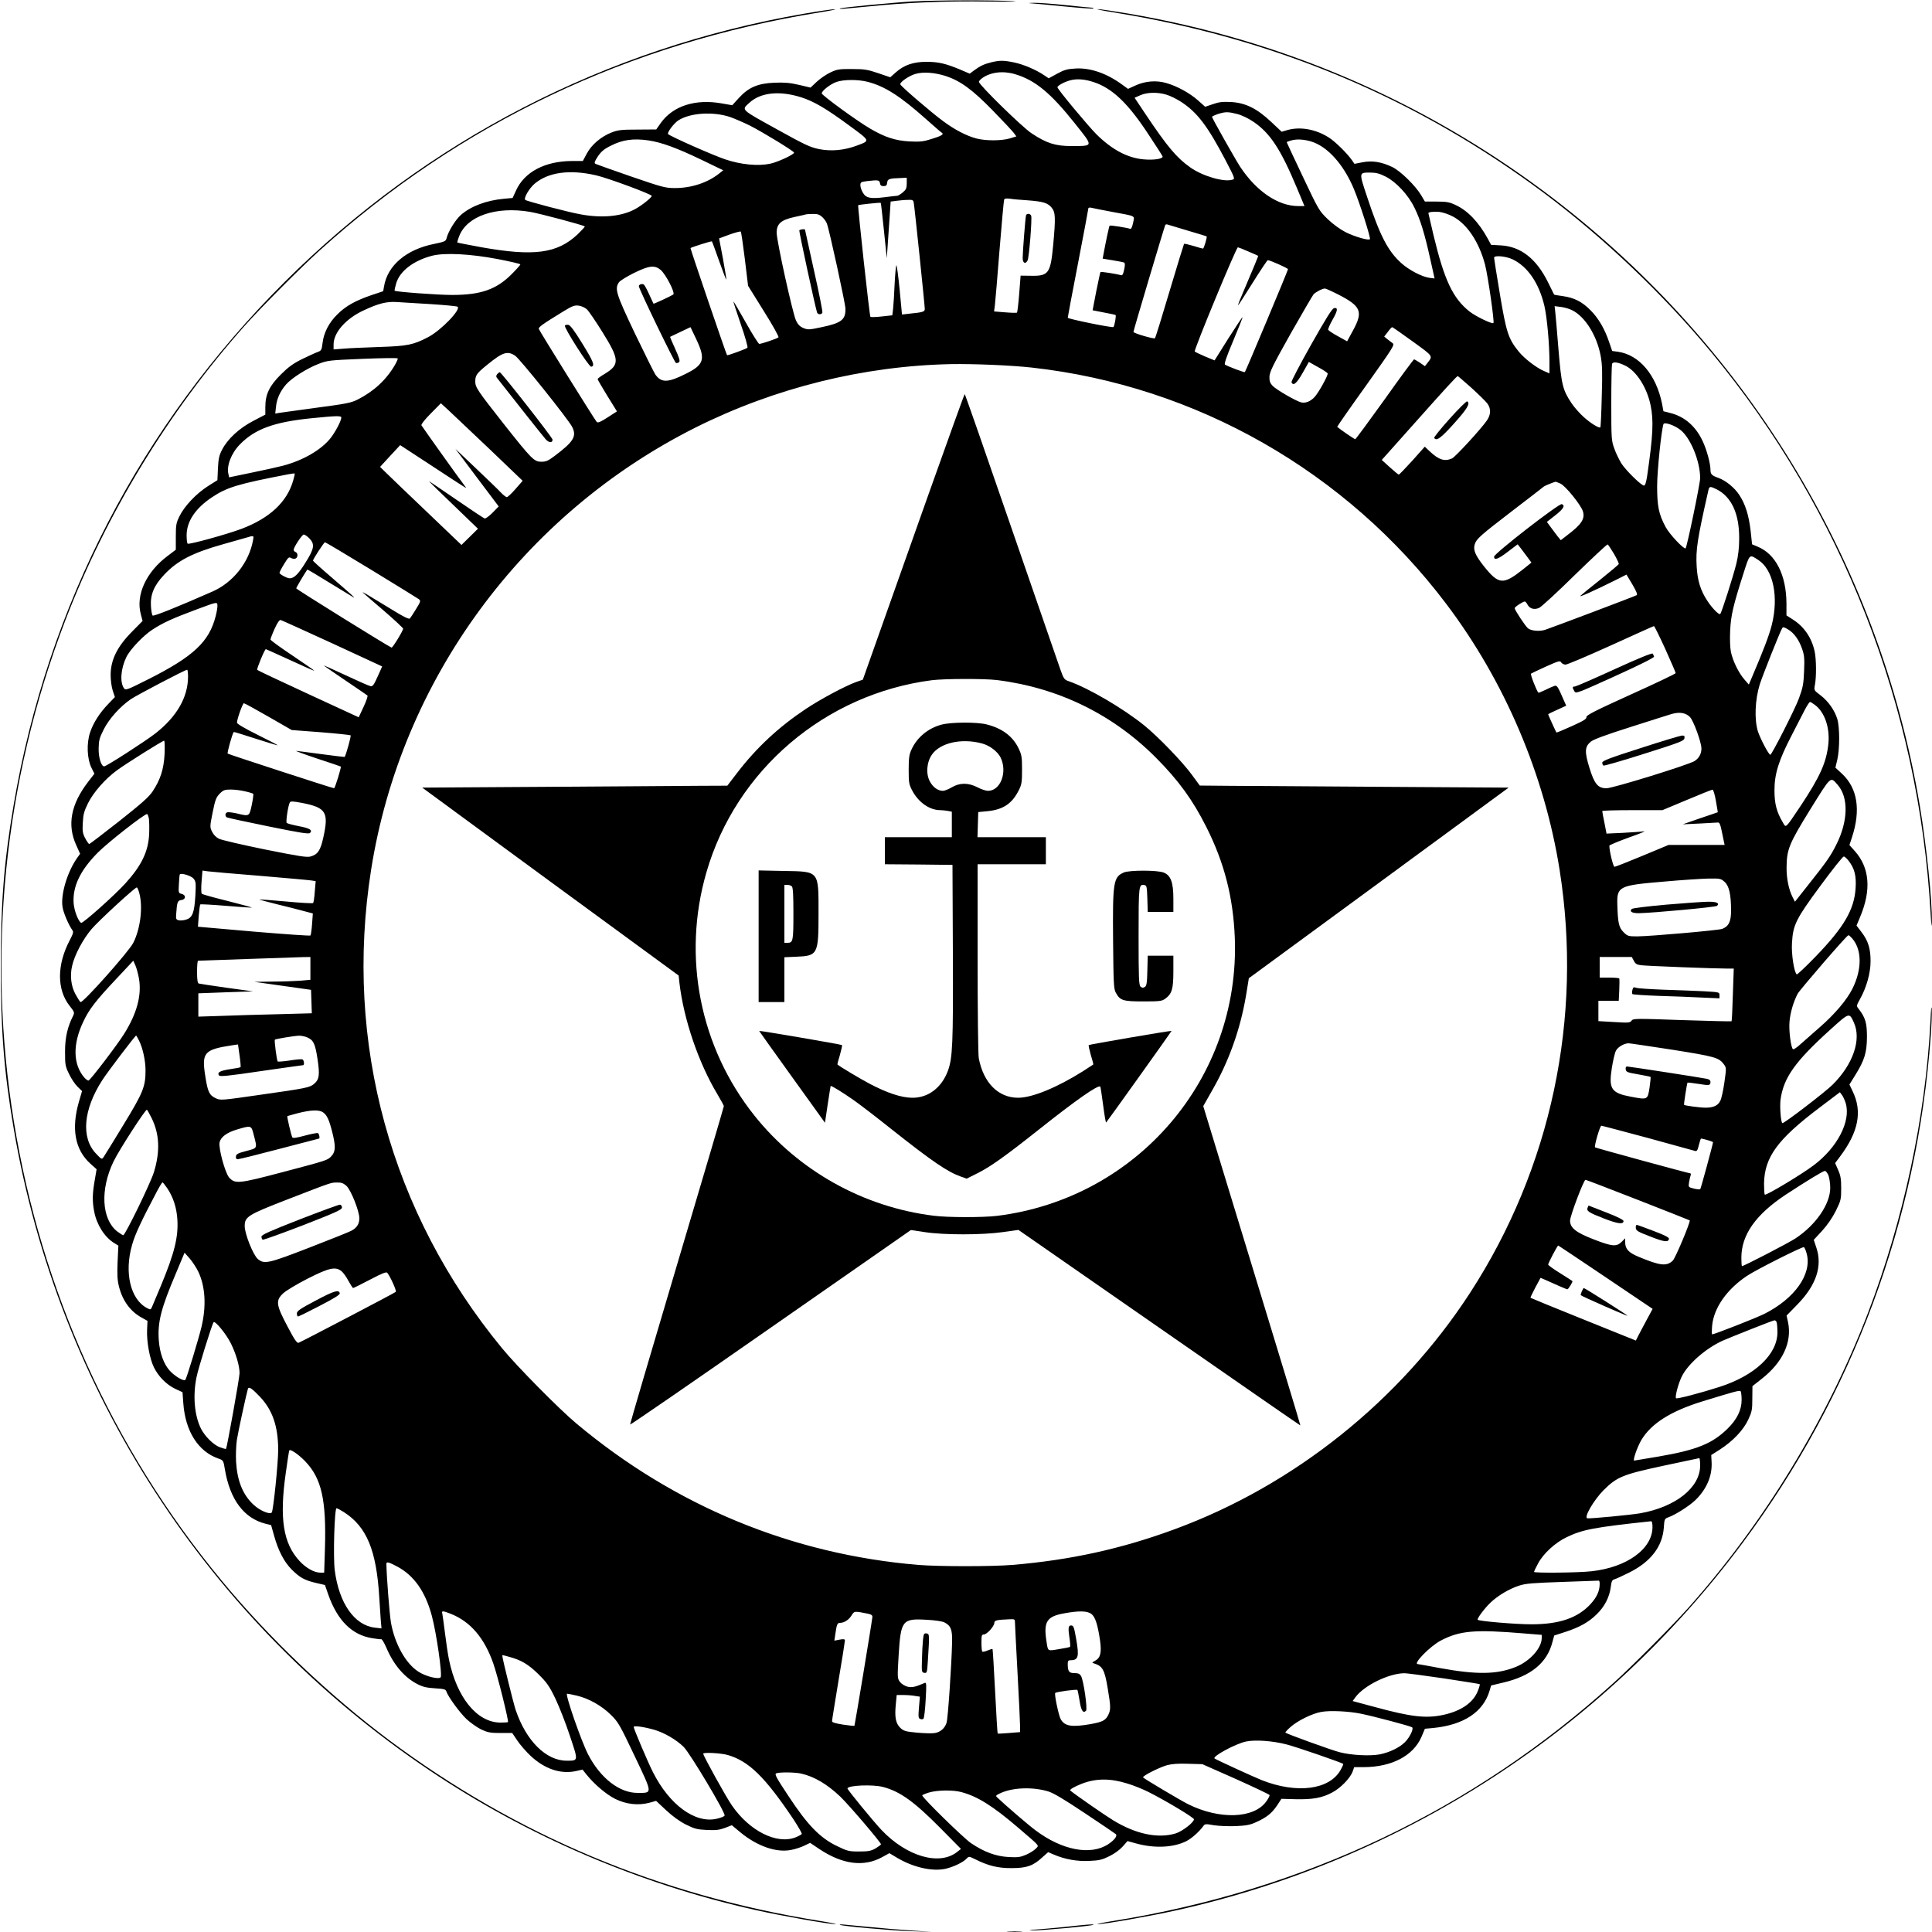
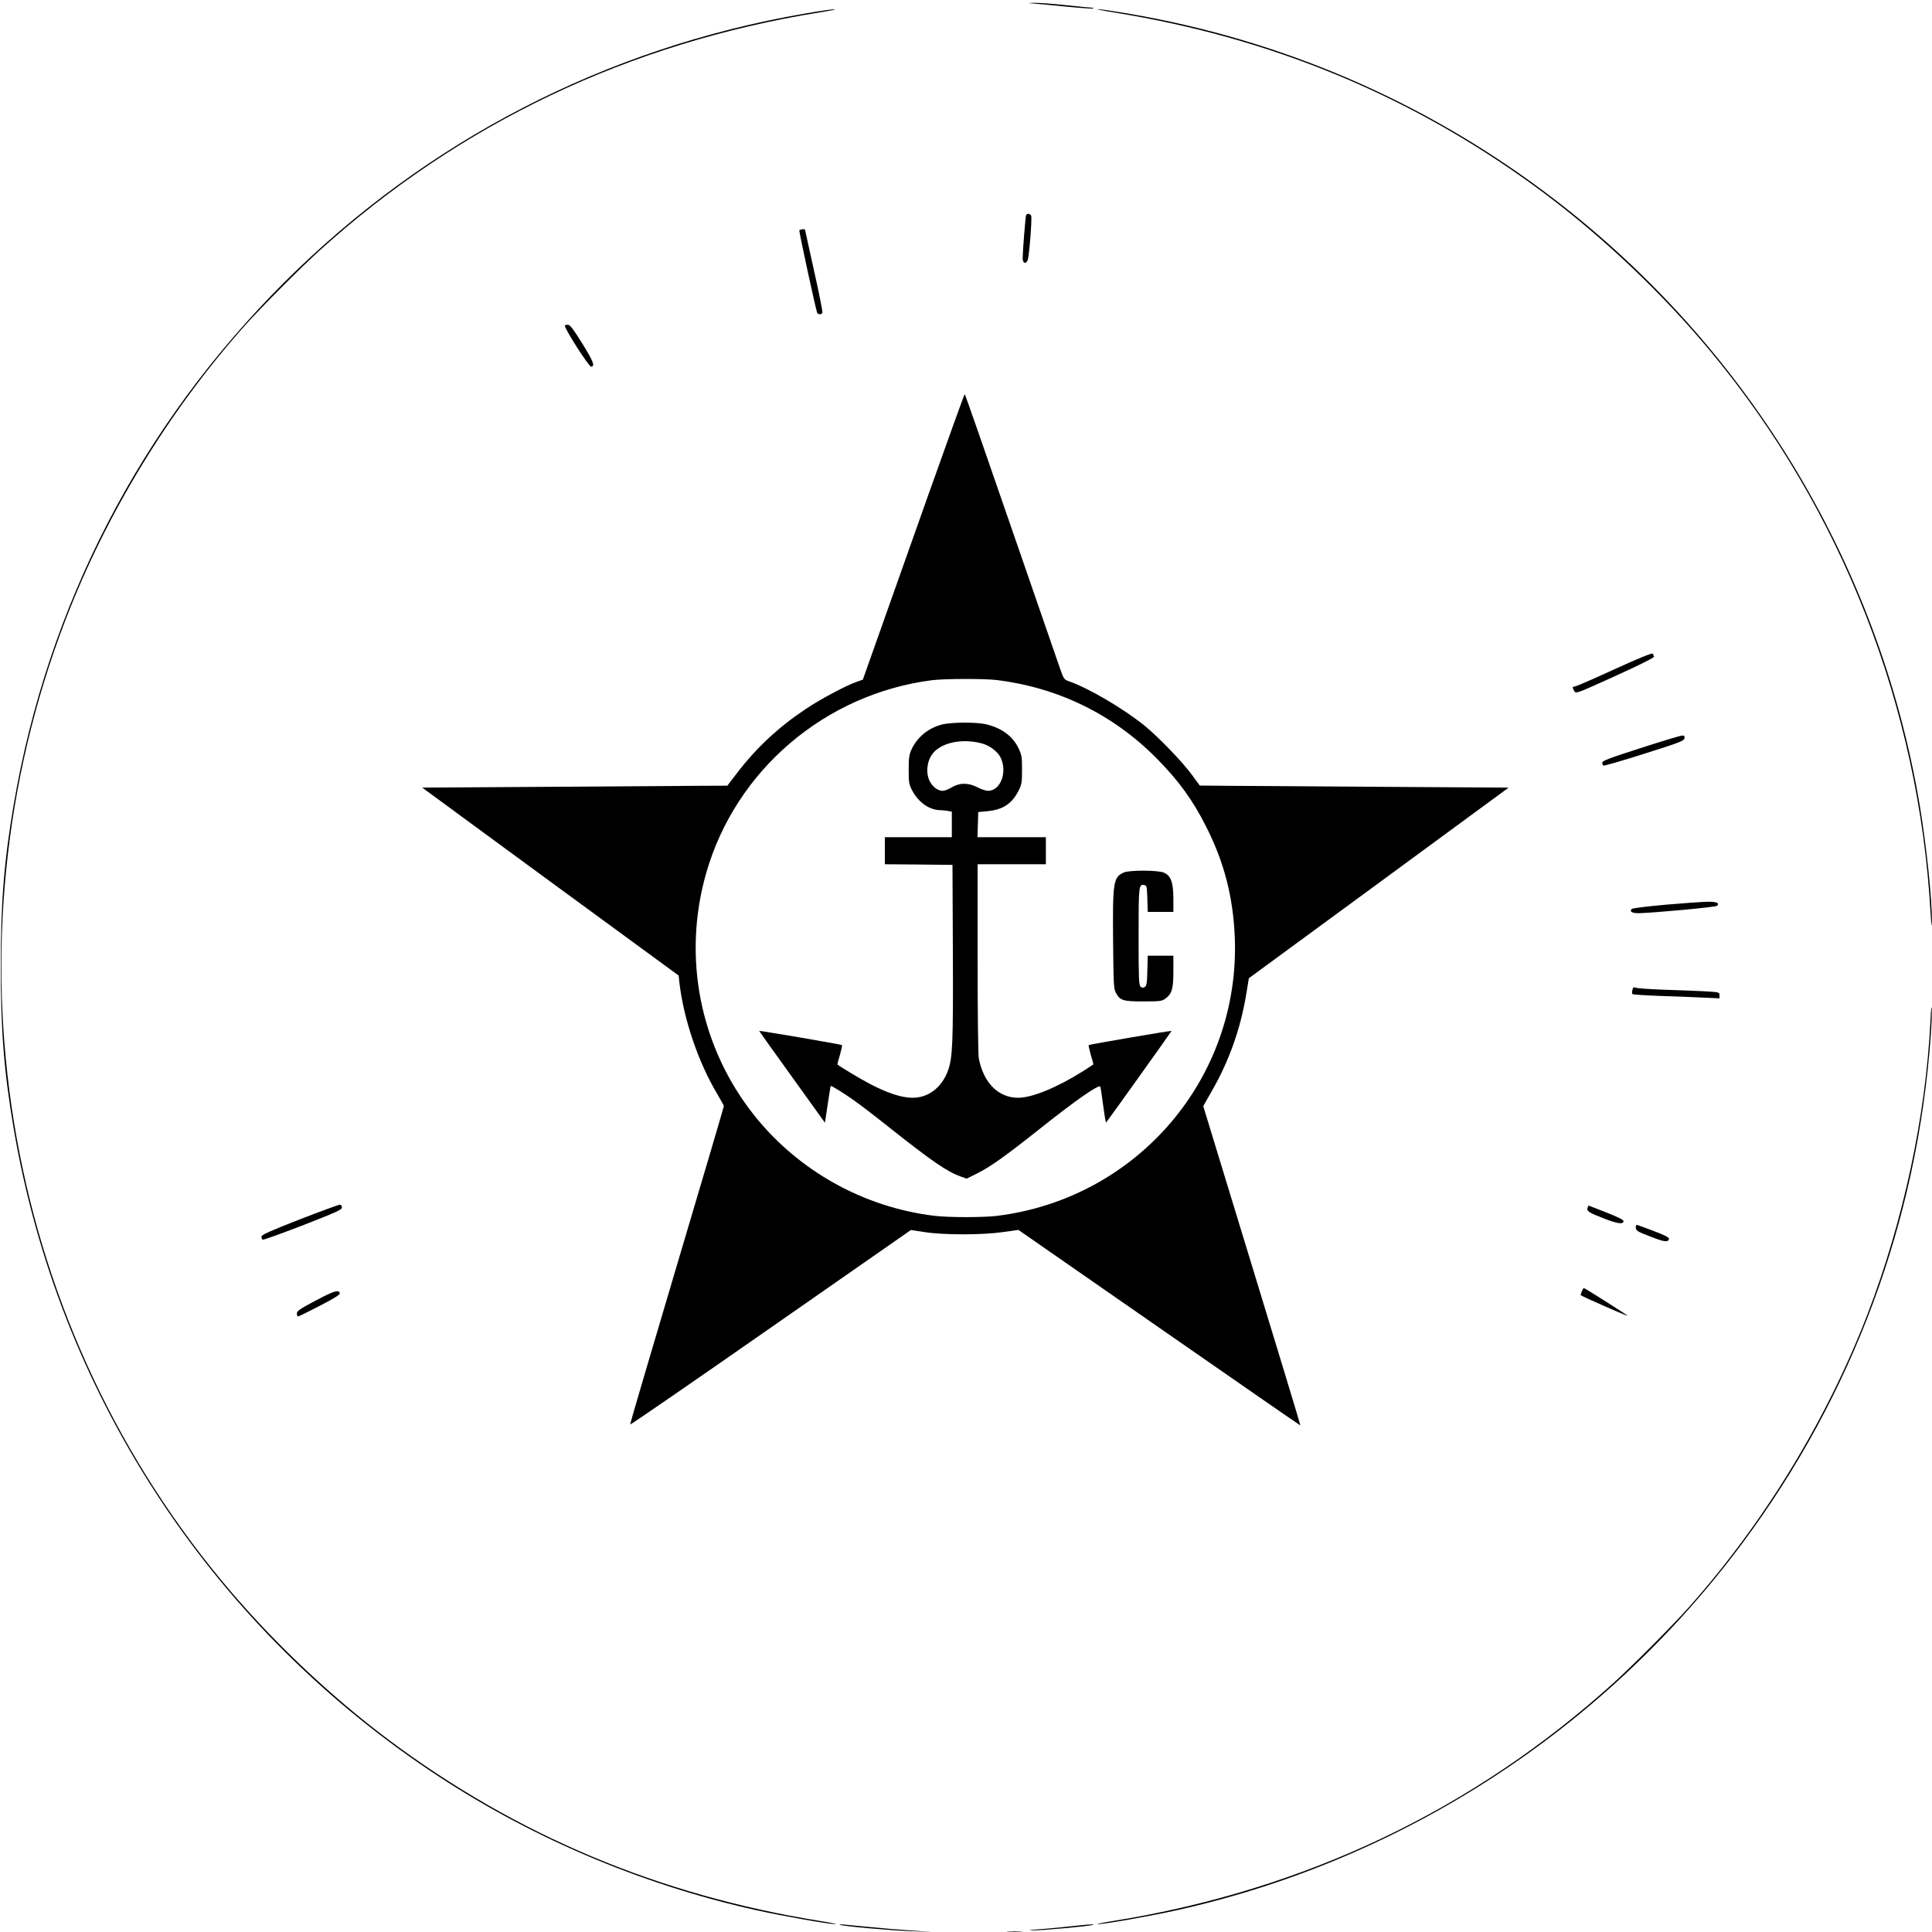
<svg xmlns="http://www.w3.org/2000/svg" version="1.0" width="1500pt" height="1500pt" viewBox="0 0 1500 1500" preserveAspectRatio="xMidYMid meet">
  <g transform="translate(0,1500) scale(0.1,-0.1)" fill="#000000" stroke="none">
-     <path d="M7090 14989 c-160 -9 -562 -48 -569 -55 -7 -6 5 -5 212 15 311 32 608 44 937 39 168 -2 256 -1 195 3 -150 9 -597 8 -775 -2z" />
    <path d="M8020 14973 c25 -2 139 -12 254 -24 114 -11 211 -18 214 -15 3 4 -1 6 -9 6 -8 0 -99 9 -204 20 -104 11 -215 19 -245 18 -52 -1 -52 -2 -10 -5z" />
    <path d="M6245 14894 c-1543 -267 -2932 -984 -4036 -2084 -1115 -1112 -1841 -2514 -2103 -4060 -75 -440 -100 -760 -100 -1255 0 -495 25 -815 100 -1255 345 -2034 1504 -3825 3226 -4983 764 -514 1632 -885 2537 -1087 196 -44 574 -111 619 -109 15 0 -40 12 -123 25 -1248 200 -2357 666 -3347 1406 -464 348 -923 784 -1296 1235 -1716 2073 -2182 4934 -1214 7459 316 823 801 1620 1391 2284 122 137 435 452 581 584 1092 988 2403 1612 3885 1850 83 13 134 24 115 24 -19 1 -125 -15 -235 -34z" />
    <path d="M8645 14904 c1248 -200 2357 -666 3347 -1406 464 -348 923 -784 1296 -1235 1013 -1224 1611 -2753 1701 -4353 6 -101 9 -122 10 -69 3 164 -42 595 -94 905 -320 1904 -1367 3613 -2923 4772 -954 710 -2048 1177 -3225 1377 -114 19 -219 35 -235 34 -15 0 41 -12 123 -25z" />
-     <path d="M7695 14516 c-56 -14 -85 -28 -133 -63 l-33 -25 -77 33 c-111 46 -166 59 -259 59 -101 0 -172 -24 -236 -80 l-45 -40 -94 32 c-82 28 -106 32 -203 32 -99 1 -116 -2 -167 -26 -32 -15 -79 -47 -106 -72 l-49 -46 -89 21 c-69 16 -111 20 -189 17 -131 -5 -203 -36 -278 -118 l-52 -57 -80 14 c-206 37 -380 -19 -475 -152 l-35 -50 -145 -1 c-126 0 -152 -3 -203 -23 -81 -32 -154 -94 -191 -163 l-31 -58 -85 0 c-209 -1 -369 -85 -434 -230 l-26 -57 -67 -6 c-139 -13 -257 -58 -335 -126 -43 -38 -99 -130 -111 -181 -6 -23 -15 -27 -98 -44 -214 -43 -359 -166 -387 -327 l-7 -40 -90 -30 c-123 -42 -200 -84 -265 -149 -66 -64 -107 -144 -116 -225 -6 -52 -10 -58 -38 -68 -17 -6 -71 -31 -121 -55 -70 -35 -107 -62 -166 -121 -88 -88 -119 -153 -119 -251 l0 -59 -92 -48 c-109 -56 -201 -141 -243 -223 -24 -45 -29 -71 -33 -146 l-4 -92 -73 -46 c-90 -57 -183 -155 -221 -233 -26 -52 -29 -68 -29 -159 l0 -102 -62 -47 c-168 -125 -250 -304 -210 -453 l14 -53 -76 -77 c-120 -120 -172 -223 -172 -344 0 -38 7 -91 16 -119 l17 -51 -50 -52 c-68 -70 -118 -148 -143 -224 -28 -84 -23 -204 11 -273 l23 -46 -51 -66 c-132 -173 -162 -333 -90 -489 l30 -67 -21 -29 c-77 -108 -130 -282 -116 -381 6 -45 47 -141 77 -183 10 -13 6 -27 -19 -75 -102 -192 -103 -386 -2 -513 37 -47 39 -51 26 -78 -43 -85 -62 -167 -62 -277 0 -104 2 -114 32 -175 17 -36 47 -80 66 -98 l34 -33 -24 -82 c-61 -211 -31 -374 89 -482 l48 -43 -15 -88 c-18 -103 -19 -160 -4 -239 19 -102 80 -199 154 -245 l34 -21 -6 -127 c-4 -100 -2 -141 11 -192 28 -110 89 -193 178 -241 l43 -24 -3 -70 c-4 -92 20 -224 53 -291 35 -71 98 -135 166 -167 l56 -26 6 -83 c15 -220 116 -379 275 -433 35 -12 37 -15 48 -83 39 -234 148 -380 315 -422 l44 -11 23 -82 c32 -116 78 -204 137 -263 62 -62 99 -83 189 -104 l69 -16 26 -75 c71 -201 184 -313 341 -338 34 -6 66 -9 71 -8 5 1 22 -28 38 -64 57 -135 141 -233 243 -285 41 -21 71 -28 135 -32 69 -4 83 -8 88 -23 13 -41 105 -167 158 -217 32 -29 83 -65 114 -80 50 -23 71 -27 149 -27 l91 0 39 -58 c21 -32 68 -86 103 -119 109 -102 233 -144 351 -119 l53 12 30 -38 c61 -76 153 -154 222 -189 86 -43 180 -53 265 -31 l54 15 77 -72 c49 -46 104 -86 153 -111 68 -34 87 -39 164 -43 70 -3 97 0 140 16 l54 21 66 -55 c132 -109 283 -161 398 -136 31 6 76 21 100 33 l44 21 70 -47 c181 -121 346 -142 489 -64 l56 31 62 -37 c122 -72 267 -106 370 -85 62 13 142 51 169 81 16 17 18 17 63 -5 103 -52 180 -71 286 -70 117 0 167 18 238 84 l45 40 44 -19 c86 -37 182 -54 276 -49 76 3 100 9 156 37 39 19 80 49 103 75 l37 42 65 -18 c143 -40 291 -33 391 17 42 21 101 74 133 118 12 17 19 17 81 6 38 -6 114 -9 170 -7 83 4 112 9 161 32 80 36 119 68 160 128 l34 52 110 -3 c132 -3 206 10 284 52 65 34 140 111 159 163 l12 34 76 0 c216 1 382 88 446 234 l27 64 66 6 c236 24 387 124 436 289 l12 41 92 22 c217 50 343 154 384 315 l14 51 84 27 c113 37 182 75 246 138 61 59 99 133 109 211 5 44 11 56 28 60 11 3 64 27 116 53 167 84 257 201 268 349 4 66 6 69 36 80 54 19 162 88 209 133 87 85 131 187 126 293 l-3 57 69 44 c100 65 180 149 218 230 29 62 32 77 32 165 l1 96 71 56 c165 129 238 287 205 442 l-11 50 83 85 c147 150 197 299 148 443 l-20 60 64 69 c42 46 79 100 107 155 40 82 42 90 42 176 0 74 -5 101 -24 143 l-23 53 39 52 c143 191 173 349 97 505 l-25 53 46 74 c72 117 89 173 90 296 0 109 -12 149 -65 218 -18 22 -17 24 11 75 50 89 82 202 82 292 1 97 -18 161 -71 229 l-38 50 28 67 c88 209 74 382 -41 511 l-42 47 20 61 c69 211 43 380 -78 493 l-51 47 15 63 c19 82 19 249 0 314 -21 69 -71 140 -132 186 -50 38 -50 38 -42 80 12 61 11 198 -2 259 -23 106 -81 192 -169 248 l-50 32 0 92 c-1 221 -83 384 -224 442 l-43 18 -11 103 c-14 122 -41 209 -88 280 -37 57 -105 112 -163 133 -51 18 -61 28 -61 63 0 48 -29 156 -61 223 -54 115 -139 189 -249 217 l-55 14 -11 59 c-46 225 -177 379 -342 403 l-45 6 -23 67 c-34 102 -83 187 -144 248 -66 67 -126 98 -216 111 -38 5 -68 10 -68 12 -1 1 -22 45 -48 97 -91 183 -212 277 -368 285 l-73 4 -26 48 c-70 128 -156 218 -249 261 -49 23 -70 27 -148 27 l-91 0 -29 49 c-44 74 -160 188 -224 219 -83 40 -156 52 -232 37 l-62 -12 -20 29 c-39 55 -129 143 -177 174 -104 67 -227 88 -328 58 l-40 -12 -81 76 c-111 105 -201 149 -313 155 -65 3 -94 0 -141 -17 l-59 -20 -55 49 c-64 57 -162 111 -246 135 -78 23 -165 16 -241 -19 l-57 -26 -47 34 c-119 87 -247 131 -361 124 -65 -4 -87 -10 -142 -40 l-66 -36 -37 25 c-61 41 -158 83 -231 98 -82 17 -112 17 -179 1z m-350 -107 c113 -38 205 -105 363 -267 79 -81 152 -159 163 -174 l20 -27 -52 -16 c-66 -19 -187 -19 -259 0 -78 21 -168 68 -257 134 -90 66 -329 271 -333 286 -6 16 68 67 117 81 62 18 151 11 238 -17z m536 15 c155 -46 275 -144 465 -383 145 -182 146 -174 -26 -175 -125 0 -193 21 -311 99 -73 48 -409 377 -409 400 0 5 12 18 25 28 65 47 162 59 256 31z m609 -61 c144 -47 266 -162 423 -401 59 -89 110 -168 113 -176 7 -19 -68 -31 -150 -23 -124 12 -242 75 -362 193 -67 67 -304 352 -304 366 0 13 51 41 98 54 51 14 112 10 182 -13z m-1755 2 c134 -34 254 -111 455 -290 62 -55 117 -103 124 -107 16 -11 -7 -25 -88 -49 -56 -18 -85 -21 -165 -17 -110 6 -192 33 -306 100 -106 62 -375 259 -375 273 0 20 68 73 115 89 53 19 167 20 240 1z m-516 -120 c101 -32 197 -89 375 -220 166 -122 164 -116 57 -156 -97 -36 -196 -45 -290 -27 -72 15 -109 32 -336 158 -278 154 -269 145 -208 201 87 81 233 97 402 44z m2837 20 c28 -8 79 -33 113 -55 126 -82 206 -187 345 -452 73 -140 76 -147 55 -153 -65 -21 -230 27 -326 94 -109 77 -179 161 -352 419 l-82 123 43 19 c52 24 135 26 204 5z m549 -150 c36 -9 88 -34 129 -62 127 -87 210 -212 335 -512 l59 -141 -48 0 c-157 0 -326 115 -452 306 -41 64 -218 377 -218 387 0 5 46 24 75 30 38 9 61 7 120 -8z m-3935 -24 c36 -13 103 -42 150 -65 104 -53 345 -200 345 -211 0 -15 -128 -74 -185 -86 -95 -20 -230 -7 -350 34 -93 31 -423 177 -443 196 -10 10 44 83 79 106 91 59 271 71 404 26z m-636 -181 c101 -15 220 -58 411 -150 l170 -82 -30 -24 c-90 -72 -216 -114 -344 -114 -76 0 -97 6 -342 90 -144 50 -268 94 -276 98 -11 7 -7 18 19 58 25 37 48 57 99 82 91 47 175 59 293 42z m5190 -26 c113 -55 220 -187 289 -355 45 -108 131 -378 123 -386 -11 -12 -117 19 -188 54 -44 23 -97 61 -140 102 -67 65 -71 72 -193 330 -69 145 -125 265 -125 267 0 2 15 8 33 13 53 17 138 6 201 -25z m-5597 -245 c89 -20 433 -147 433 -160 0 -13 -77 -74 -128 -102 -105 -57 -253 -72 -420 -42 -90 15 -423 103 -434 113 -14 13 30 89 72 125 105 90 273 113 477 66z m6131 -10 c80 -40 175 -141 223 -240 47 -94 80 -204 123 -398 l34 -153 -40 5 c-58 8 -158 60 -217 113 -105 94 -166 211 -266 513 -65 196 -66 191 26 191 42 0 70 -7 117 -31z m-3718 -53 c0 -37 -5 -48 -31 -70 -17 -14 -36 -26 -43 -26 -6 0 -50 -5 -96 -11 -111 -14 -146 -7 -170 34 -11 18 -20 44 -20 58 0 24 4 27 53 33 86 10 95 8 99 -16 2 -17 10 -23 28 -23 20 0 26 6 28 27 3 29 16 33 110 36 l42 2 0 -44z m935 -131 c122 -9 159 -20 189 -56 31 -37 33 -76 12 -301 -20 -210 -36 -232 -171 -229 l-81 1 -11 -141 c-6 -77 -14 -143 -17 -146 -3 -3 -44 -2 -91 2 l-87 7 6 46 c3 26 20 218 36 427 17 209 33 386 36 394 3 10 16 12 47 8 23 -4 83 -9 132 -12z m-881 -17 c6 -27 86 -798 86 -827 0 -21 -14 -26 -116 -36 l-61 -7 -18 191 c-10 105 -22 191 -25 191 -4 0 -10 -64 -14 -142 -3 -79 -9 -166 -12 -195 l-6 -51 -82 -9 c-44 -5 -84 -6 -88 -3 -7 5 -100 861 -95 867 5 4 172 22 175 18 2 -1 13 -99 25 -216 l22 -214 8 115 c4 63 11 162 15 220 l7 105 45 6 c25 3 64 7 87 7 37 2 43 -1 47 -20z m1541 -73 c191 -36 174 -26 162 -86 -6 -29 -14 -48 -21 -46 -24 9 -156 30 -161 25 -4 -4 -29 -121 -48 -224 l-6 -32 79 -13 c44 -7 84 -15 89 -18 6 -4 6 -24 -1 -54 -8 -37 -13 -47 -26 -43 -42 11 -153 28 -158 24 -2 -3 -17 -71 -33 -151 l-28 -146 56 -11 c31 -6 70 -14 86 -17 17 -3 33 -7 36 -9 7 -4 -8 -84 -16 -93 -8 -8 -355 63 -355 72 0 6 36 197 80 424 44 228 80 419 80 425 0 6 10 8 23 5 12 -3 85 -18 162 -32z m-4519 0 c80 -14 411 -102 424 -113 3 -2 -23 -30 -56 -62 -158 -148 -338 -172 -744 -100 -102 19 -187 35 -189 37 -2 1 4 24 14 49 60 157 286 234 551 189z m7166 -37 c109 -58 202 -198 248 -373 22 -85 74 -444 65 -453 -10 -10 -138 52 -185 89 -130 103 -196 243 -280 592 -22 93 -40 170 -40 172 0 9 39 13 83 10 28 -3 72 -17 109 -37z m-4898 -3 c14 -13 31 -36 36 -51 19 -49 143 -618 144 -660 2 -86 -31 -112 -184 -144 -98 -21 -108 -21 -142 -7 -28 12 -43 27 -58 59 -26 56 -150 618 -150 681 0 70 34 99 137 122 43 9 83 18 88 20 6 2 31 4 56 4 36 1 52 -5 73 -24z m2836 -105 c80 -23 146 -44 148 -45 6 -5 -21 -95 -28 -95 -4 0 -38 9 -75 21 -37 11 -69 18 -72 16 -2 -3 -53 -168 -112 -366 -59 -199 -110 -364 -114 -367 -8 -8 -167 39 -167 49 0 11 241 819 247 830 3 5 10 6 17 4 6 -2 76 -23 156 -47z m-3437 -222 l25 -207 122 -196 c70 -111 119 -200 114 -204 -10 -10 -132 -51 -149 -51 -6 0 -53 74 -104 165 -51 91 -95 165 -97 165 -2 0 24 -79 57 -176 34 -97 57 -180 52 -184 -9 -9 -155 -62 -158 -58 -7 8 -287 830 -284 832 8 7 163 56 166 52 2 -1 28 -72 58 -157 30 -85 54 -147 54 -139 1 8 -12 83 -27 167 l-29 152 81 30 c45 16 84 26 87 23 4 -4 18 -100 32 -214z m3908 60 c41 -17 75 -33 77 -34 3 -1 -26 -70 -145 -351 -7 -18 -12 -33 -10 -33 2 0 53 79 113 175 60 96 113 175 117 175 17 0 157 -62 157 -70 0 -10 -328 -792 -335 -799 -5 -4 -129 43 -154 58 -8 5 11 60 64 186 41 98 74 180 72 182 -2 2 -52 -73 -111 -166 l-106 -169 -73 30 c-39 17 -76 34 -81 39 -9 8 322 809 335 809 3 0 40 -14 80 -32z m-5829 -59 c98 -19 178 -37 178 -42 0 -4 -30 -38 -67 -75 -118 -119 -239 -162 -463 -162 -111 0 -438 24 -446 33 -2 2 3 27 12 57 28 96 136 178 281 215 97 24 295 14 505 -26z m7883 -3 c117 -57 203 -184 245 -358 21 -89 40 -298 40 -440 l0 -87 -37 16 c-62 25 -158 99 -203 155 -79 98 -95 146 -145 445 -25 149 -45 276 -45 282 0 21 93 12 145 -13z m-6615 -82 c40 -35 115 -180 97 -191 -26 -16 -150 -73 -153 -71 -1 2 -17 35 -34 73 -17 38 -36 73 -42 76 -14 9 -38 0 -38 -13 0 -21 276 -591 288 -596 7 -2 18 0 25 7 8 8 0 35 -31 103 -23 50 -41 92 -39 93 1 1 37 18 80 38 l78 37 45 -94 c73 -154 60 -197 -75 -265 -144 -73 -195 -75 -242 -10 -11 16 -83 161 -160 321 -147 309 -158 346 -123 397 9 12 62 45 117 72 118 58 160 62 207 23z m5261 -191 c177 -91 194 -132 113 -280 l-45 -83 -72 40 c-39 21 -73 44 -75 50 -2 5 12 39 32 74 42 74 46 99 15 94 -16 -2 -59 -71 -179 -283 -87 -154 -155 -285 -153 -292 13 -33 41 -10 87 72 l48 85 71 -40 c40 -21 73 -44 75 -49 5 -14 -71 -151 -102 -184 -32 -34 -70 -49 -104 -41 -40 10 -194 99 -222 129 -19 20 -25 37 -24 70 1 37 26 88 163 332 90 158 170 296 179 307 17 19 67 45 89 46 6 0 53 -21 104 -47z m-7048 -74 c108 -7 202 -16 209 -20 31 -19 -125 -182 -227 -236 -116 -61 -162 -70 -380 -77 -110 -4 -235 -9 -277 -13 l-78 -6 0 39 c0 92 95 200 233 264 115 54 179 70 257 65 36 -2 154 -10 263 -16z m1214 -41 c14 -13 68 -92 120 -176 133 -213 136 -253 19 -324 -31 -18 -56 -37 -56 -41 0 -5 34 -63 75 -130 l75 -121 -73 -47 c-54 -35 -75 -44 -84 -35 -13 13 -441 700 -449 721 -6 14 23 35 191 138 69 42 85 48 118 44 22 -3 50 -16 64 -29z m7650 -7 c100 -50 190 -195 220 -351 13 -70 15 -126 9 -319 -3 -129 -8 -237 -11 -239 -9 -9 -76 32 -130 81 -29 26 -72 74 -94 107 -69 104 -78 143 -101 417 -11 136 -22 268 -25 292 l-5 44 49 -6 c27 -3 67 -15 88 -26z m-1239 -242 c163 -118 158 -111 114 -168 l-19 -24 -39 27 c-21 14 -42 26 -45 26 -4 0 -107 -139 -228 -310 -122 -170 -225 -310 -229 -310 -6 0 -112 72 -140 96 -2 1 98 145 223 319 207 291 225 318 208 330 -10 7 -29 22 -42 32 l-24 20 28 36 c15 21 30 37 34 37 3 0 75 -50 159 -111z m-6968 -111 c38 -26 411 -492 442 -552 37 -73 13 -114 -136 -226 -49 -37 -67 -45 -102 -45 -57 0 -74 17 -294 295 -203 258 -220 283 -220 328 0 48 11 64 93 130 120 98 157 110 217 70z m-934 -72 c-67 -115 -163 -204 -289 -268 -52 -26 -89 -33 -315 -63 -142 -19 -272 -37 -291 -40 l-34 -6 6 54 c6 62 33 120 78 172 44 50 159 123 248 158 74 29 83 30 346 41 149 6 272 8 273 3 2 -4 -8 -27 -22 -51z m9555 -6 c86 -44 165 -168 194 -305 25 -119 19 -237 -26 -547 -8 -53 -16 -78 -25 -78 -21 0 -139 116 -175 171 -17 28 -43 80 -55 115 -23 63 -24 76 -24 354 0 158 3 296 6 305 8 19 48 13 105 -15z m-4609 -14 c1275 -142 2440 -806 3217 -1835 454 -601 763 -1327 880 -2066 181 -1149 -66 -2314 -697 -3285 -542 -834 -1365 -1492 -2292 -1833 -412 -152 -807 -239 -1260 -277 -159 -13 -569 -13 -730 0 -982 82 -1890 457 -2655 1098 -136 114 -459 441 -576 583 -866 1052 -1229 2374 -1018 3714 232 1475 1176 2762 2520 3436 616 308 1302 478 1984 492 172 3 466 -9 627 -27z m3412 -157 c55 -50 111 -105 124 -122 29 -41 28 -85 -4 -132 -43 -63 -244 -282 -270 -294 -58 -26 -103 -12 -175 56 l-37 35 -97 -109 c-54 -59 -101 -108 -105 -108 -3 0 -35 26 -69 57 l-63 57 248 278 c244 274 334 373 342 373 2 0 50 -41 106 -91z m-7626 -473 l260 -249 -56 -64 c-30 -35 -61 -63 -67 -63 -6 0 -27 16 -46 36 -18 20 -106 104 -193 187 l-160 152 168 -224 168 -223 -48 -49 c-28 -28 -54 -47 -62 -44 -8 3 -105 67 -215 143 -111 76 -207 141 -214 145 -11 7 52 -55 300 -293 l78 -75 -64 -63 -64 -63 -269 257 c-148 141 -290 277 -316 303 l-47 46 78 85 78 84 228 -149 c296 -194 292 -192 279 -175 -42 54 -337 468 -342 478 -3 8 28 47 73 92 l78 79 57 -52 c31 -29 174 -164 318 -301z m-1148 242 c-1 -25 -41 -103 -80 -155 -71 -93 -214 -177 -374 -219 -34 -9 -141 -33 -239 -53 l-178 -37 -5 23 c-17 65 21 163 88 232 119 122 269 176 569 205 180 18 219 19 219 4z m10397 -96 c79 -62 153 -244 153 -374 0 -42 -102 -534 -113 -545 -12 -11 -126 110 -155 165 -54 101 -66 162 -66 317 0 118 32 428 49 482 6 19 87 -9 132 -45z m-10771 -394 c-48 -166 -182 -291 -401 -374 -115 -43 -409 -124 -418 -115 -5 5 -8 34 -8 65 0 107 67 208 195 294 118 79 201 104 596 180 25 5 47 7 48 6 2 -1 -3 -26 -12 -56z m9838 -22 c39 -16 162 -168 176 -217 17 -57 -11 -100 -119 -182 l-53 -41 -24 29 c-13 17 -37 49 -54 72 l-30 41 65 51 c64 50 79 76 51 87 -21 8 -526 -384 -526 -408 0 -31 31 -20 108 39 l75 57 23 -29 c13 -17 37 -49 54 -72 l30 -41 -66 -53 c-154 -122 -188 -119 -304 26 -66 84 -84 126 -70 169 14 43 38 65 300 266 124 95 231 177 237 183 10 7 76 34 91 37 1 0 18 -6 36 -14z m1214 -45 c116 -59 176 -190 175 -381 0 -72 -7 -134 -22 -196 -23 -94 -114 -380 -125 -391 -9 -10 -63 45 -100 102 -53 80 -77 158 -83 266 -8 130 5 214 92 597 7 27 15 27 63 3z m-10927 -380 c45 -46 40 -80 -31 -192 -54 -87 -87 -119 -121 -119 -20 0 -79 32 -79 42 0 6 16 37 36 69 31 51 37 57 53 47 10 -6 26 -8 35 -5 20 8 21 43 1 51 -8 3 -15 10 -15 17 0 20 65 118 78 119 8 0 27 -13 43 -29z m-437 -18 c-31 -170 -155 -326 -315 -396 -282 -124 -455 -193 -464 -186 -5 5 -11 37 -13 72 -6 90 24 161 100 242 104 112 222 173 465 241 70 20 148 42 173 49 63 19 62 19 54 -22z m920 -228 c193 -118 359 -220 368 -227 16 -12 14 -19 -22 -77 -21 -35 -43 -68 -48 -73 -7 -7 -50 14 -129 63 -218 133 -248 151 -233 136 8 -8 81 -71 163 -141 81 -70 147 -132 147 -137 0 -16 -82 -150 -90 -147 -31 13 -740 453 -740 460 0 6 57 103 86 146 1 2 80 -45 175 -104 96 -58 179 -109 184 -112 17 -8 -14 20 -167 152 -82 70 -148 130 -148 133 0 12 86 143 93 143 5 0 167 -97 361 -215z m9647 125 c22 -38 39 -74 37 -79 -1 -5 -66 -59 -143 -121 -77 -61 -147 -118 -155 -126 -16 -16 112 42 267 119 l91 46 46 -77 c32 -54 41 -79 33 -83 -15 -9 -659 -252 -711 -269 -43 -14 -109 -8 -133 12 -20 16 -103 142 -103 156 0 10 64 52 79 52 4 0 14 -11 21 -25 17 -31 51 -41 89 -25 16 6 141 121 277 255 137 133 252 241 256 238 4 -2 26 -35 49 -73z m1121 -48 c116 -76 159 -286 104 -505 -21 -81 -61 -188 -161 -422 l-17 -40 -34 39 c-46 53 -90 144 -105 214 -7 35 -9 99 -6 167 6 118 23 192 103 442 50 156 45 151 116 105z m-11977 -434 c-50 -200 -172 -315 -526 -493 -161 -81 -173 -86 -186 -69 -33 46 -26 151 18 242 29 60 131 167 203 214 83 53 146 83 336 154 164 61 165 61 168 38 2 -13 -4 -52 -13 -86z m905 -213 c212 -98 386 -178 387 -179 0 0 -15 -36 -35 -79 -30 -67 -39 -78 -56 -74 -12 2 -100 41 -196 86 -96 45 -170 78 -165 73 6 -5 82 -58 170 -117 88 -60 164 -111 168 -115 4 -4 -9 -43 -30 -88 l-38 -81 -390 180 c-214 99 -393 183 -398 188 -6 6 58 161 67 161 2 0 68 -30 147 -66 170 -78 229 -104 229 -101 0 2 -76 55 -170 118 -93 62 -170 118 -170 124 0 5 14 43 32 83 23 50 38 71 48 68 8 -2 188 -84 400 -181z m10349 -43 c44 -98 81 -183 81 -188 0 -5 -157 -80 -348 -166 -284 -129 -347 -161 -345 -176 2 -14 -23 -29 -114 -70 -64 -29 -117 -51 -119 -49 -3 3 -64 137 -64 141 0 2 31 18 70 35 l70 32 -14 32 c-54 124 -57 128 -79 121 -12 -4 -44 -18 -70 -31 -27 -13 -51 -23 -53 -21 -14 15 -64 142 -57 148 4 3 57 28 116 55 98 44 110 47 118 32 6 -9 21 -17 34 -17 13 0 171 67 352 149 180 82 331 150 334 150 4 1 43 -79 88 -177z m957 149 c44 -27 81 -79 105 -147 18 -51 20 -76 16 -174 -4 -100 -9 -128 -40 -212 -29 -81 -211 -438 -222 -438 -13 0 -79 127 -97 183 -28 93 -22 245 15 364 21 66 156 406 174 436 6 11 15 9 49 -12z m-12426 -364 c0 -160 -87 -311 -253 -441 -80 -62 -381 -256 -398 -256 -23 0 -44 67 -43 138 1 64 6 82 39 148 42 83 127 178 210 235 47 32 421 228 438 229 4 0 7 -24 7 -53z m12630 -219 c75 -55 117 -173 106 -298 -14 -146 -63 -257 -218 -490 -118 -176 -111 -169 -135 -127 -50 83 -66 148 -66 252 0 128 34 234 133 425 38 74 84 163 102 198 18 34 36 62 41 62 4 0 21 -10 37 -22z m-12006 -92 l181 -104 225 -17 c124 -10 228 -21 232 -24 6 -5 -35 -151 -46 -168 -1 -1 -82 9 -181 22 -99 14 -187 24 -195 25 -8 0 65 -27 164 -60 98 -32 180 -60 182 -62 5 -6 -45 -168 -52 -168 -12 0 -819 263 -826 269 -6 5 35 153 47 168 0 2 77 -22 170 -52 93 -30 170 -53 172 -52 1 2 -70 39 -157 82 -97 48 -160 85 -160 94 0 27 44 151 54 151 5 0 91 -47 190 -104z m11037 -3 c28 -30 89 -196 89 -245 0 -41 -20 -76 -54 -97 -51 -31 -634 -211 -683 -211 -67 0 -94 33 -133 160 -38 123 -36 162 10 201 21 18 113 52 308 114 152 49 297 94 322 102 62 17 108 9 141 -24z m-11843 -285 c-6 -119 -32 -200 -92 -291 -30 -45 -84 -93 -261 -233 -123 -97 -227 -176 -232 -177 -4 0 -18 20 -31 44 -20 38 -23 55 -19 121 3 64 10 90 40 151 42 85 134 190 226 257 68 50 351 228 365 229 5 1 6 -45 4 -101z m12990 -242 c85 -97 81 -280 -9 -460 -46 -93 -76 -135 -218 -314 l-105 -133 -18 35 c-30 59 -48 146 -47 231 1 140 19 184 184 451 165 265 155 256 213 190z m-12365 -50 c32 -7 60 -16 63 -19 3 -3 -2 -42 -11 -86 -20 -92 -18 -90 -118 -66 -33 7 -65 11 -73 8 -17 -6 -18 -29 -3 -39 7 -4 152 -35 323 -70 246 -50 313 -61 323 -51 22 22 -2 37 -88 53 -46 9 -88 20 -93 25 -8 7 11 138 25 160 5 9 27 8 95 -5 187 -37 208 -72 164 -270 -22 -100 -43 -130 -99 -146 -29 -8 -90 2 -355 55 -176 36 -336 73 -356 83 -21 10 -42 31 -53 54 -18 36 -18 40 4 150 20 99 27 117 55 146 28 28 38 32 86 32 29 0 79 -6 111 -14z m11419 -73 c9 -49 15 -89 15 -89 -1 -1 -63 -22 -137 -47 l-135 -47 128 6 c71 4 136 7 145 8 12 1 19 -15 29 -64 7 -36 15 -75 18 -87 l5 -23 -217 0 -218 0 -204 -85 c-113 -47 -210 -85 -216 -85 -10 0 -40 123 -40 164 0 5 68 33 150 63 83 29 137 51 120 49 -16 -3 -89 -8 -161 -12 l-131 -6 -16 83 c-10 46 -17 87 -17 92 0 4 105 7 234 7 l233 0 189 79 c104 44 194 80 200 80 6 1 18 -38 26 -86z m-12166 -138 c3 -20 4 -75 2 -123 -7 -134 -59 -242 -183 -379 -84 -93 -333 -315 -345 -308 -23 14 -53 93 -58 150 -10 130 50 257 188 396 80 80 357 297 382 299 4 0 10 -16 14 -35z m13198 -330 c45 -58 59 -116 53 -209 -10 -168 -90 -304 -308 -530 -77 -80 -145 -144 -149 -141 -20 13 -43 159 -37 244 8 141 30 185 221 444 92 125 173 227 181 227 7 0 25 -16 39 -35z m-12334 -115 c201 -17 380 -33 398 -36 l33 -5 -7 -82 c-3 -45 -9 -85 -13 -88 -3 -4 -98 1 -211 12 -112 10 -205 17 -207 16 -1 -2 59 -18 135 -37 75 -18 169 -42 209 -53 l72 -19 -6 -82 c-3 -44 -9 -84 -12 -89 -4 -4 -202 10 -440 30 l-434 38 6 84 c4 46 9 86 12 89 3 3 94 -2 202 -11 108 -9 198 -15 200 -14 1 2 -84 25 -190 52 -105 26 -196 51 -200 56 -5 4 -6 46 -2 93 l7 87 42 -6 c22 -3 205 -19 406 -35z m-517 -22 c18 -21 19 -34 14 -130 -8 -133 -22 -172 -70 -187 -19 -7 -46 -9 -59 -6 -21 5 -23 11 -20 48 6 93 11 106 40 109 36 4 38 40 2 48 -24 6 -25 8 -21 76 2 38 5 72 7 75 8 14 89 -10 107 -33z m11887 -25 c35 -32 50 -97 50 -224 0 -84 -18 -121 -69 -141 -31 -11 -553 -57 -659 -58 -70 0 -76 2 -107 33 -36 36 -44 71 -48 213 -4 142 12 150 358 179 143 13 302 23 352 24 88 1 94 0 123 -26z m-12309 -85 c30 -107 10 -277 -46 -388 -34 -68 -395 -473 -410 -460 -6 5 -24 33 -39 61 -34 61 -44 145 -26 220 19 85 84 207 152 287 58 67 334 321 350 322 4 0 13 -19 19 -42z m13296 -350 c80 -88 82 -242 4 -397 -45 -88 -138 -197 -253 -297 -56 -49 -124 -109 -150 -132 -26 -24 -51 -41 -57 -38 -16 10 -34 147 -27 216 6 69 30 150 62 213 18 33 382 455 395 456 3 1 15 -9 26 -21z m-11967 -237 l0 -88 -77 -7 c-42 -3 -139 -7 -217 -7 l-141 -2 220 -31 220 -31 3 -91 3 -91 -253 -7 c-139 -3 -337 -9 -440 -13 l-188 -6 0 90 0 91 213 8 212 7 -204 28 c-113 16 -211 31 -218 33 -9 4 -13 29 -13 91 0 47 3 85 8 86 9 1 725 25 810 28 l62 1 0 -89z m10275 60 c12 -24 23 -31 57 -35 44 -6 571 -26 666 -26 l53 0 -7 -202 c-3 -112 -8 -205 -10 -207 -2 -2 -175 2 -384 9 -362 13 -381 13 -393 -5 -12 -16 -25 -17 -135 -10 l-122 7 0 79 0 79 79 0 79 0 4 83 c2 45 2 85 0 90 -2 4 -37 7 -78 7 l-74 0 0 80 0 80 125 0 124 0 16 -29z m-11605 -144 c20 -127 -18 -267 -115 -422 -52 -84 -261 -358 -277 -364 -6 -2 -21 9 -35 25 -86 102 -89 257 -7 430 45 97 98 165 255 332 l134 143 17 -38 c9 -21 22 -69 28 -106z m13314 -337 c59 -131 -6 -322 -164 -480 -57 -57 -374 -300 -391 -300 -12 0 -22 126 -15 181 23 172 114 299 391 549 144 130 143 130 179 50z m-13314 -140 c28 -56 50 -154 50 -230 0 -128 -19 -173 -172 -424 -77 -127 -147 -240 -154 -250 -13 -19 -16 -18 -58 27 -118 123 -100 342 49 572 42 65 254 344 262 345 2 0 12 -18 23 -40z m1305 26 c49 -21 62 -49 80 -166 19 -125 14 -160 -25 -194 -36 -30 -54 -34 -427 -87 -291 -42 -303 -43 -337 -26 -50 23 -63 49 -81 166 -31 190 -12 212 211 246 l42 6 12 -86 c7 -47 10 -88 8 -90 -2 -3 -39 -10 -81 -16 -79 -12 -102 -25 -87 -48 6 -11 64 -6 326 33 176 25 322 46 327 46 12 0 8 40 -5 45 -7 3 -53 -1 -101 -9 -48 -7 -89 -10 -91 -7 -8 13 -27 163 -22 169 7 6 144 29 189 31 15 0 43 -5 62 -13z m10599 -96 c333 -53 361 -61 400 -113 20 -27 20 -29 4 -142 -9 -62 -23 -127 -32 -142 -18 -37 -54 -53 -114 -53 -43 0 -161 16 -167 22 -3 4 23 170 27 173 2 1 39 -3 83 -10 87 -14 95 -13 95 15 0 12 -9 20 -27 24 -48 10 -606 96 -621 96 -8 0 -12 -9 -10 -22 3 -21 13 -25 96 -39 51 -9 94 -18 97 -20 2 -3 -2 -40 -8 -84 -15 -95 -14 -94 -144 -70 -153 29 -174 60 -149 221 9 58 23 119 32 136 15 29 62 57 98 58 11 0 163 -23 340 -50z m1347 -418 c39 -139 -66 -341 -248 -478 -96 -73 -372 -238 -381 -229 -4 4 -6 43 -6 88 4 204 106 342 429 586 l160 121 17 -23 c9 -12 22 -41 29 -65z m-13153 -114 c61 -125 66 -259 17 -419 -27 -87 -223 -489 -238 -489 -5 0 -26 14 -48 30 -120 96 -132 325 -28 541 42 88 250 410 260 403 3 -2 20 -32 37 -66z m1330 46 c30 -21 47 -56 71 -151 28 -110 27 -153 -4 -187 -32 -35 -28 -33 -383 -127 -341 -90 -367 -92 -413 -41 -31 35 -84 229 -74 273 9 41 56 76 133 99 115 34 113 35 133 -45 27 -103 29 -98 -58 -121 -65 -17 -79 -24 -81 -42 -2 -16 2 -22 15 -22 10 0 155 36 322 80 167 44 306 80 307 80 10 0 2 39 -8 43 -7 2 -53 -7 -102 -20 -62 -17 -91 -21 -96 -14 -9 15 -43 161 -39 165 2 2 40 12 84 24 99 25 163 27 193 6z m10286 -199 c193 -53 358 -98 367 -101 13 -4 20 6 29 46 7 27 14 50 17 50 15 0 93 -23 93 -28 0 -13 -94 -358 -99 -364 -3 -4 -26 -2 -50 4 -43 11 -43 11 -37 49 3 20 9 44 12 53 3 9 2 16 -2 16 -16 1 -734 197 -740 202 -8 9 38 168 49 168 5 0 167 -43 361 -95z m1402 -290 c7 -19 14 -63 14 -97 0 -126 -111 -288 -270 -393 -55 -36 -400 -215 -415 -215 -3 0 -5 29 -5 65 0 178 112 336 345 490 162 106 288 183 303 184 7 1 20 -15 28 -34z m-1479 -191 c219 -86 400 -157 402 -159 8 -9 -111 -294 -132 -313 -48 -45 -98 -39 -264 30 -78 32 -105 61 -105 112 l0 32 -28 -28 c-40 -39 -73 -36 -215 19 -140 54 -185 90 -185 146 0 36 106 317 120 317 5 0 187 -70 407 -156z m-11418 90 c47 -71 72 -150 78 -240 9 -137 -22 -262 -127 -515 -29 -68 -58 -139 -66 -157 -13 -32 -14 -33 -42 -18 -129 67 -179 276 -116 492 22 80 73 188 191 411 21 40 41 73 45 73 3 0 20 -21 37 -46z m1391 19 c35 -33 100 -195 100 -252 0 -44 -20 -75 -63 -97 -17 -9 -163 -68 -324 -130 -320 -124 -351 -131 -401 -89 -36 30 -102 195 -102 255 0 74 23 88 335 209 354 137 333 129 382 130 33 1 49 -5 73 -26z m9776 -709 l365 -246 -49 -91 c-27 -51 -57 -106 -65 -123 l-16 -32 -407 164 c-224 90 -409 166 -411 168 -2 2 15 37 37 79 l41 76 42 -18 c23 -10 68 -30 101 -45 32 -14 61 -26 65 -26 8 0 45 60 39 64 -1 2 -45 29 -95 61 -51 31 -93 62 -93 67 0 11 72 148 78 148 2 0 167 -111 368 -246z m1562 180 c40 -157 -94 -346 -328 -464 -63 -32 -390 -160 -407 -160 -3 0 -3 30 0 67 13 139 115 284 272 388 72 48 426 226 440 222 6 -2 16 -26 23 -53z m-12488 -138 c54 -114 63 -264 25 -426 -20 -85 -116 -403 -126 -413 -11 -14 -82 28 -121 71 -47 52 -78 138 -85 237 -10 141 18 248 133 519 l67 160 39 -44 c21 -24 52 -71 68 -104z m1111 5 c13 -10 38 -44 54 -75 17 -31 33 -56 37 -56 4 0 63 29 131 65 97 51 127 62 134 53 24 -30 74 -141 66 -148 -9 -9 -728 -385 -754 -395 -13 -5 -32 22 -88 129 -88 166 -92 199 -32 255 21 20 106 71 190 114 166 84 215 95 262 58z m11143 -397 c3 -9 6 -44 6 -78 0 -171 -175 -336 -450 -424 -146 -47 -330 -95 -337 -88 -10 9 15 106 42 164 46 99 188 224 322 284 76 33 387 156 399 157 7 1 15 -6 18 -15z m-12000 -167 c39 -80 66 -172 66 -228 0 -36 -98 -580 -105 -588 -3 -2 -25 4 -49 13 -49 19 -114 83 -145 143 -51 101 -65 256 -35 401 13 67 117 401 132 426 10 17 101 -94 136 -167z m223 -410 c99 -104 142 -230 143 -412 0 -104 -38 -474 -50 -488 -16 -18 -93 15 -142 61 -83 77 -126 185 -135 332 -3 53 0 128 6 170 10 65 75 362 86 398 7 19 32 2 92 -61z m11505 -25 c0 -79 -35 -151 -109 -224 -119 -117 -241 -166 -539 -217 -99 -17 -183 -31 -186 -31 -13 0 24 106 55 159 76 128 227 224 472 300 251 77 290 88 299 80 4 -4 8 -34 8 -67z m-11151 -479 c126 -132 163 -299 152 -674 l-6 -189 -30 0 c-46 0 -110 35 -160 89 -128 137 -159 330 -108 686 12 88 24 166 27 173 5 16 73 -30 125 -85z m10829 -31 c0 -171 -189 -322 -465 -371 -75 -13 -391 -43 -411 -39 -29 6 50 141 125 217 105 105 150 123 466 191 149 32 273 58 278 59 4 1 7 -25 7 -57z m-10530 -362 c178 -114 253 -297 275 -665 3 -55 8 -131 11 -169 l6 -69 -52 6 c-159 19 -278 190 -311 446 -13 104 -2 481 14 481 6 0 31 -14 57 -30z m10160 -117 c-1 -169 -199 -312 -472 -342 -103 -12 -448 -15 -448 -5 0 3 14 33 32 66 41 77 134 162 223 204 123 59 213 76 653 123 8 1 12 -14 12 -46z m-9747 -305 c132 -70 220 -196 270 -384 36 -134 83 -462 68 -477 -17 -17 -115 7 -172 44 -99 63 -185 217 -214 384 -11 68 -33 348 -35 453 0 19 17 15 83 -20z m9337 -135 c0 -55 -22 -103 -70 -156 -100 -109 -243 -158 -460 -158 -124 0 -406 24 -417 35 -8 7 51 87 99 133 56 54 145 107 222 132 51 17 105 21 336 29 151 5 278 10 283 10 4 1 7 -10 7 -25z m-8919 -233 c151 -60 260 -187 329 -385 35 -99 121 -447 114 -455 -3 -3 -31 -4 -62 -4 -180 3 -336 196 -396 489 -8 39 -22 131 -31 205 -9 74 -19 143 -21 153 -7 22 4 22 67 -3z m3239 1 c26 -6 35 -12 33 -27 -2 -30 -136 -839 -139 -843 -2 -2 -41 2 -88 9 -61 10 -86 17 -86 27 0 8 23 149 50 313 28 164 50 305 50 313 0 11 -9 13 -41 7 l-41 -8 7 47 c11 78 16 91 36 91 33 0 69 23 90 57 23 36 19 36 129 14z m1734 -2 c30 -23 49 -84 67 -207 13 -95 3 -134 -40 -157 -24 -13 -25 -14 -6 -20 66 -21 81 -49 105 -191 24 -145 25 -166 5 -208 -21 -43 -44 -55 -138 -72 -146 -25 -199 -17 -231 37 -16 27 -52 197 -43 205 9 9 168 30 172 23 3 -4 10 -42 17 -84 12 -76 27 -100 50 -77 13 13 -19 237 -39 270 -10 17 -23 22 -52 22 -41 0 -51 13 -51 73 0 21 5 27 21 27 62 0 69 27 44 168 -16 91 -20 102 -40 102 -20 0 -23 -20 -12 -93 6 -37 8 -70 5 -73 -3 -3 -42 -11 -87 -18 -90 -15 -84 -19 -96 61 -24 152 2 193 137 217 114 21 180 20 212 -5z m-1142 -65 c51 -26 63 -57 60 -158 -4 -172 -32 -591 -43 -622 -14 -44 -51 -75 -96 -80 -21 -3 -82 -1 -136 4 -87 8 -101 13 -127 37 -35 34 -45 82 -35 181 l7 74 51 0 c29 0 69 -3 90 -7 l39 -6 -7 -83 c-6 -73 -5 -85 10 -90 9 -4 20 -3 25 2 5 5 13 71 17 147 7 121 6 136 -7 131 -74 -32 -100 -38 -135 -29 -22 6 -47 22 -58 37 -20 27 -20 34 -10 205 17 274 28 288 218 277 63 -3 121 -12 137 -20z m548 4 c0 -13 9 -189 20 -393 11 -203 20 -391 20 -417 l0 -46 -85 -7 c-47 -4 -87 -6 -89 -4 -2 2 -11 150 -20 329 -9 178 -18 326 -20 327 -2 2 -19 -3 -38 -11 -20 -9 -38 -12 -42 -9 -3 4 -6 35 -6 70 0 55 2 63 19 63 23 0 81 64 81 90 0 20 20 24 118 28 37 2 42 0 42 -20z m3953 -90 l137 -11 0 -26 c-1 -78 -94 -181 -204 -224 -144 -58 -302 -60 -586 -8 -90 17 -168 31 -172 31 -41 0 95 139 179 183 148 77 264 87 646 55z m-7878 -182 c92 -25 148 -58 226 -135 66 -66 84 -91 132 -191 30 -63 81 -193 112 -288 66 -197 67 -192 -26 -192 -159 0 -314 154 -395 393 -18 54 -104 401 -104 422 0 6 -3 7 55 -9z m7255 -167 c151 -23 277 -43 279 -45 2 -2 -4 -25 -14 -50 -35 -93 -131 -159 -272 -189 -132 -28 -247 -15 -526 61 l-175 47 21 29 c67 91 255 184 377 187 19 1 159 -18 310 -40z m-6731 -134 c93 -22 194 -79 265 -150 57 -56 69 -78 184 -320 141 -297 140 -285 21 -285 -140 0 -288 115 -383 299 -54 105 -181 471 -163 471 7 0 41 -7 76 -15z m6086 -140 c104 -21 389 -97 399 -106 14 -12 -21 -82 -58 -117 -43 -42 -119 -78 -194 -93 -76 -14 -220 -7 -312 17 -59 15 -408 141 -420 152 -3 2 15 22 39 43 56 50 170 106 241 118 68 12 212 5 305 -14z m-5485 -125 c78 -23 170 -76 228 -133 49 -48 326 -512 318 -533 -3 -7 -30 -18 -62 -25 -167 -38 -366 108 -494 361 -38 74 -150 338 -150 352 0 12 79 1 160 -22z m4910 -114 c81 -21 428 -141 439 -151 2 -2 -7 -23 -20 -46 -86 -155 -339 -188 -613 -80 -65 26 -352 158 -366 168 -20 16 166 116 245 132 73 15 207 5 315 -23z m-4339 -82 c164 -48 289 -171 508 -497 39 -59 69 -112 66 -116 -3 -5 -25 -17 -50 -27 -146 -55 -355 50 -492 248 -45 64 -223 386 -223 402 0 13 139 5 191 -10z m3944 -186 c142 -64 261 -120 262 -125 2 -5 -10 -28 -26 -50 -96 -133 -362 -142 -606 -21 -60 30 -344 199 -350 208 -7 11 123 77 186 95 37 10 88 14 164 11 l110 -3 260 -115z m-3375 42 c102 -23 202 -82 304 -179 67 -64 316 -356 316 -370 0 -4 -19 -18 -42 -32 -36 -20 -56 -24 -128 -24 -80 0 -91 3 -175 44 -130 63 -227 164 -373 386 -96 145 -110 171 -95 177 27 10 142 9 193 -2z m2535 -78 c44 -13 116 -42 160 -64 139 -70 355 -200 355 -213 0 -24 -92 -95 -143 -110 -137 -41 -309 -5 -484 102 -58 35 -281 189 -333 231 -9 7 32 31 89 53 111 43 223 43 356 1z m-1899 -26 c133 -35 242 -114 446 -320 l159 -161 -28 -22 c-137 -111 -392 -38 -588 168 -60 63 -265 313 -265 323 0 25 197 33 276 12z m1284 -35 c43 -14 125 -63 288 -172 125 -83 231 -155 235 -159 15 -13 -10 -46 -58 -78 -136 -90 -359 -48 -566 108 -53 39 -233 194 -298 256 -13 12 -8 16 31 34 98 43 250 47 368 11z m-675 -5 c124 -33 244 -108 440 -276 178 -153 163 -135 136 -164 -13 -13 -46 -34 -74 -46 -44 -19 -64 -22 -137 -18 -99 6 -187 38 -290 107 -57 38 -380 354 -380 372 0 3 24 13 53 22 65 19 186 21 252 3z" />
    <path d="M7966 13328 c-5 -17 -26 -283 -26 -331 0 -40 22 -51 38 -19 12 21 36 326 28 347 -7 18 -35 20 -40 3z" />
    <path d="M6206 13212 c-4 -7 125 -603 138 -639 7 -17 35 -17 41 0 3 6 -26 154 -65 326 -38 173 -70 316 -70 318 0 7 -39 2 -44 -5z" />
    <path d="M4386 12472 c-9 -15 187 -322 204 -319 31 5 18 39 -68 178 -62 101 -95 145 -109 147 -12 2 -24 -1 -27 -6z" />
-     <path d="M3860 12095 c-8 -10 -9 -19 -3 -27 166 -212 362 -459 381 -480 25 -27 52 -28 52 -1 0 15 -398 523 -410 523 -4 0 -13 -7 -20 -15z" />
+     <path d="M3860 12095 z" />
    <path d="M7211 11168 c-151 -425 -328 -924 -393 -1109 l-119 -336 -49 -17 c-87 -31 -283 -136 -395 -211 -210 -140 -381 -299 -533 -497 l-75 -98 -226 -1 c-124 -1 -657 -5 -1185 -8 l-958 -6 995 -730 996 -729 6 -56 c33 -284 148 -621 295 -866 27 -46 50 -87 50 -92 0 -5 -164 -562 -365 -1237 -201 -676 -364 -1231 -363 -1235 2 -4 493 334 1092 752 l1088 758 107 -16 c146 -23 447 -23 607 0 l121 17 1094 -760 c601 -418 1094 -759 1095 -758 2 1 -168 560 -376 1241 l-378 1238 68 120 c132 229 220 478 264 738 l22 135 1009 740 1008 740 -969 6 c-533 3 -1072 7 -1199 8 l-230 2 -60 82 c-74 102 -264 298 -370 384 -166 134 -434 291 -587 344 -35 12 -40 19 -66 93 -16 45 -188 543 -383 1108 -195 566 -356 1028 -359 1028 -3 0 -128 -348 -279 -772z m529 -1448 c476 -59 900 -266 1236 -604 175 -176 285 -328 390 -537 140 -278 208 -544 221 -859 42 -1090 -757 -2025 -1847 -2160 -109 -13 -381 -13 -490 1 -546 67 -1051 349 -1393 778 -423 531 -562 1232 -373 1886 229 796 922 1387 1752 1494 99 12 405 13 504 1z" />
    <path d="M7310 9374 c-105 -28 -190 -99 -233 -193 -18 -38 -22 -65 -22 -156 0 -101 2 -114 27 -162 49 -93 135 -153 219 -153 14 0 41 -3 58 -6 l31 -6 0 -99 0 -99 -260 0 -260 0 0 -105 0 -105 263 -2 262 -3 3 -680 c3 -712 -2 -820 -39 -920 -49 -131 -154 -210 -278 -208 -84 1 -192 37 -326 107 -78 41 -233 134 -253 151 -2 2 7 35 19 74 11 40 19 74 16 77 -4 5 -640 114 -643 110 -1 0 114 -161 255 -357 l256 -356 21 141 c12 78 22 143 23 144 2 7 96 -51 181 -111 47 -33 180 -135 295 -227 316 -250 431 -328 535 -365 l45 -16 80 40 c103 51 214 130 478 339 293 233 468 355 480 335 2 -4 12 -70 22 -146 10 -76 20 -135 23 -132 9 9 510 710 508 711 -3 4 -639 -105 -643 -110 -3 -3 5 -37 16 -77 12 -39 21 -72 19 -74 -2 -1 -36 -24 -77 -50 -201 -127 -396 -208 -506 -208 -154 0 -269 115 -306 307 -5 27 -9 368 -9 777 l0 729 265 0 265 0 0 105 0 105 -265 0 -266 0 3 98 3 97 72 7 c123 12 192 60 244 165 21 42 24 62 24 158 0 99 -3 115 -28 167 -45 92 -125 152 -244 183 -75 20 -278 19 -353 -1z m310 -145 c62 -15 125 -63 149 -111 54 -113 -1 -258 -98 -258 -16 0 -53 12 -81 27 -72 37 -138 37 -201 0 -25 -15 -56 -27 -68 -27 -38 0 -75 26 -100 70 -34 60 -27 152 15 212 63 90 226 128 384 87z" />
-     <path d="M5890 7731 l0 -511 100 0 100 0 0 174 0 174 93 4 c166 7 172 18 172 333 0 339 9 328 -272 333 l-193 4 0 -511z m258 387 c9 -9 12 -70 12 -213 0 -213 -3 -225 -47 -225 l-23 0 0 225 0 225 23 0 c13 0 28 -5 35 -12z" />
    <path d="M8725 8226 c-81 -36 -87 -73 -83 -534 3 -329 5 -370 21 -399 33 -61 55 -68 213 -68 128 0 145 2 171 21 52 38 63 76 63 212 l0 122 -100 0 -99 0 -3 -116 c-2 -96 -6 -119 -20 -127 -12 -8 -21 -7 -32 2 -14 12 -16 59 -16 391 0 401 1 407 47 398 16 -3 18 -16 21 -106 l3 -102 99 0 100 0 0 103 c0 126 -20 180 -74 202 -46 20 -268 20 -311 1z" />
-     <path d="M11256 11750 c-70 -78 -124 -145 -121 -150 17 -27 51 -3 155 113 103 115 127 155 101 171 -5 3 -66 -57 -135 -134z" />
    <path d="M12535 9804 c-159 -73 -298 -133 -307 -134 -21 0 -22 -7 -5 -36 12 -21 19 -18 317 117 189 86 304 143 302 151 -2 7 -7 17 -10 23 -5 7 -109 -35 -297 -121z" />
    <path d="M12738 9192 c-241 -77 -298 -99 -298 -113 0 -10 4 -20 9 -23 5 -3 148 38 317 92 276 87 309 100 312 120 3 17 -1 22 -20 21 -13 -1 -157 -44 -320 -97z" />
    <path d="M12933 7976 c-145 -13 -258 -27 -264 -33 -20 -20 1 -33 54 -33 111 2 598 47 608 57 22 22 -3 33 -74 32 -40 -1 -186 -11 -324 -23z" />
    <path d="M12674 7314 c-4 -14 -3 -28 0 -32 4 -4 96 -10 204 -14 108 -3 259 -9 335 -13 l137 -6 0 24 c0 24 -1 24 -122 31 -68 3 -208 9 -313 12 -104 4 -200 10 -212 15 -19 7 -24 4 -29 -17z" />
    <path d="M12326 5623 c-10 -25 9 -38 126 -83 108 -42 153 -48 153 -20 0 9 -47 33 -135 67 -74 29 -135 53 -136 53 -1 0 -5 -8 -8 -17z" />
    <path d="M12700 5471 c0 -26 12 -33 122 -75 100 -39 131 -42 136 -15 2 11 -30 28 -120 62 -68 26 -126 47 -130 47 -5 0 -8 -8 -8 -19z" />
    <path d="M2328 5533 c-235 -92 -298 -120 -298 -134 0 -10 4 -20 9 -24 6 -3 146 48 313 112 256 100 303 121 303 138 0 11 -7 21 -15 22 -8 1 -149 -51 -312 -114z" />
    <path d="M12281 4974 c-6 -15 -10 -28 -8 -30 9 -9 361 -164 364 -160 3 3 -333 216 -341 216 -2 0 -8 -12 -15 -26z" />
    <path d="M2450 4902 c-121 -64 -145 -81 -145 -99 0 -13 4 -24 8 -24 5 -1 80 36 168 82 114 59 159 87 157 98 -6 31 -45 19 -188 -57z" />
-     <path d="M7166 2268 c-3 -29 -7 -98 -8 -153 -3 -96 -2 -100 19 -103 20 -3 21 2 27 95 13 206 13 208 -11 211 -19 3 -22 -3 -27 -50z" />
    <path d="M14988 7073 c-37 -740 -209 -1546 -486 -2269 -316 -823 -801 -1620 -1391 -2284 -122 -137 -435 -452 -581 -584 -1092 -988 -2403 -1612 -3885 -1850 -82 -13 -138 -25 -123 -25 45 -2 423 65 619 109 1753 391 3312 1403 4387 2849 856 1150 1357 2498 1462 3936 6 83 10 177 8 210 -2 36 -6 0 -10 -92z" />
    <path d="M6521 56 c9 -10 414 -46 559 -50 l155 -5 -150 10 c-82 5 -239 18 -347 29 -212 21 -224 22 -217 16z" />
    <path d="M8265 39 c-88 -9 -189 -18 -225 -20 -55 -2 -58 -3 -20 -6 43 -4 460 34 469 43 7 7 -53 2 -224 -17z" />
    <path d="M7828 3 c29 -2 74 -2 100 0 26 2 2 3 -53 3 -55 0 -76 -1 -47 -3z" />
  </g>
</svg>